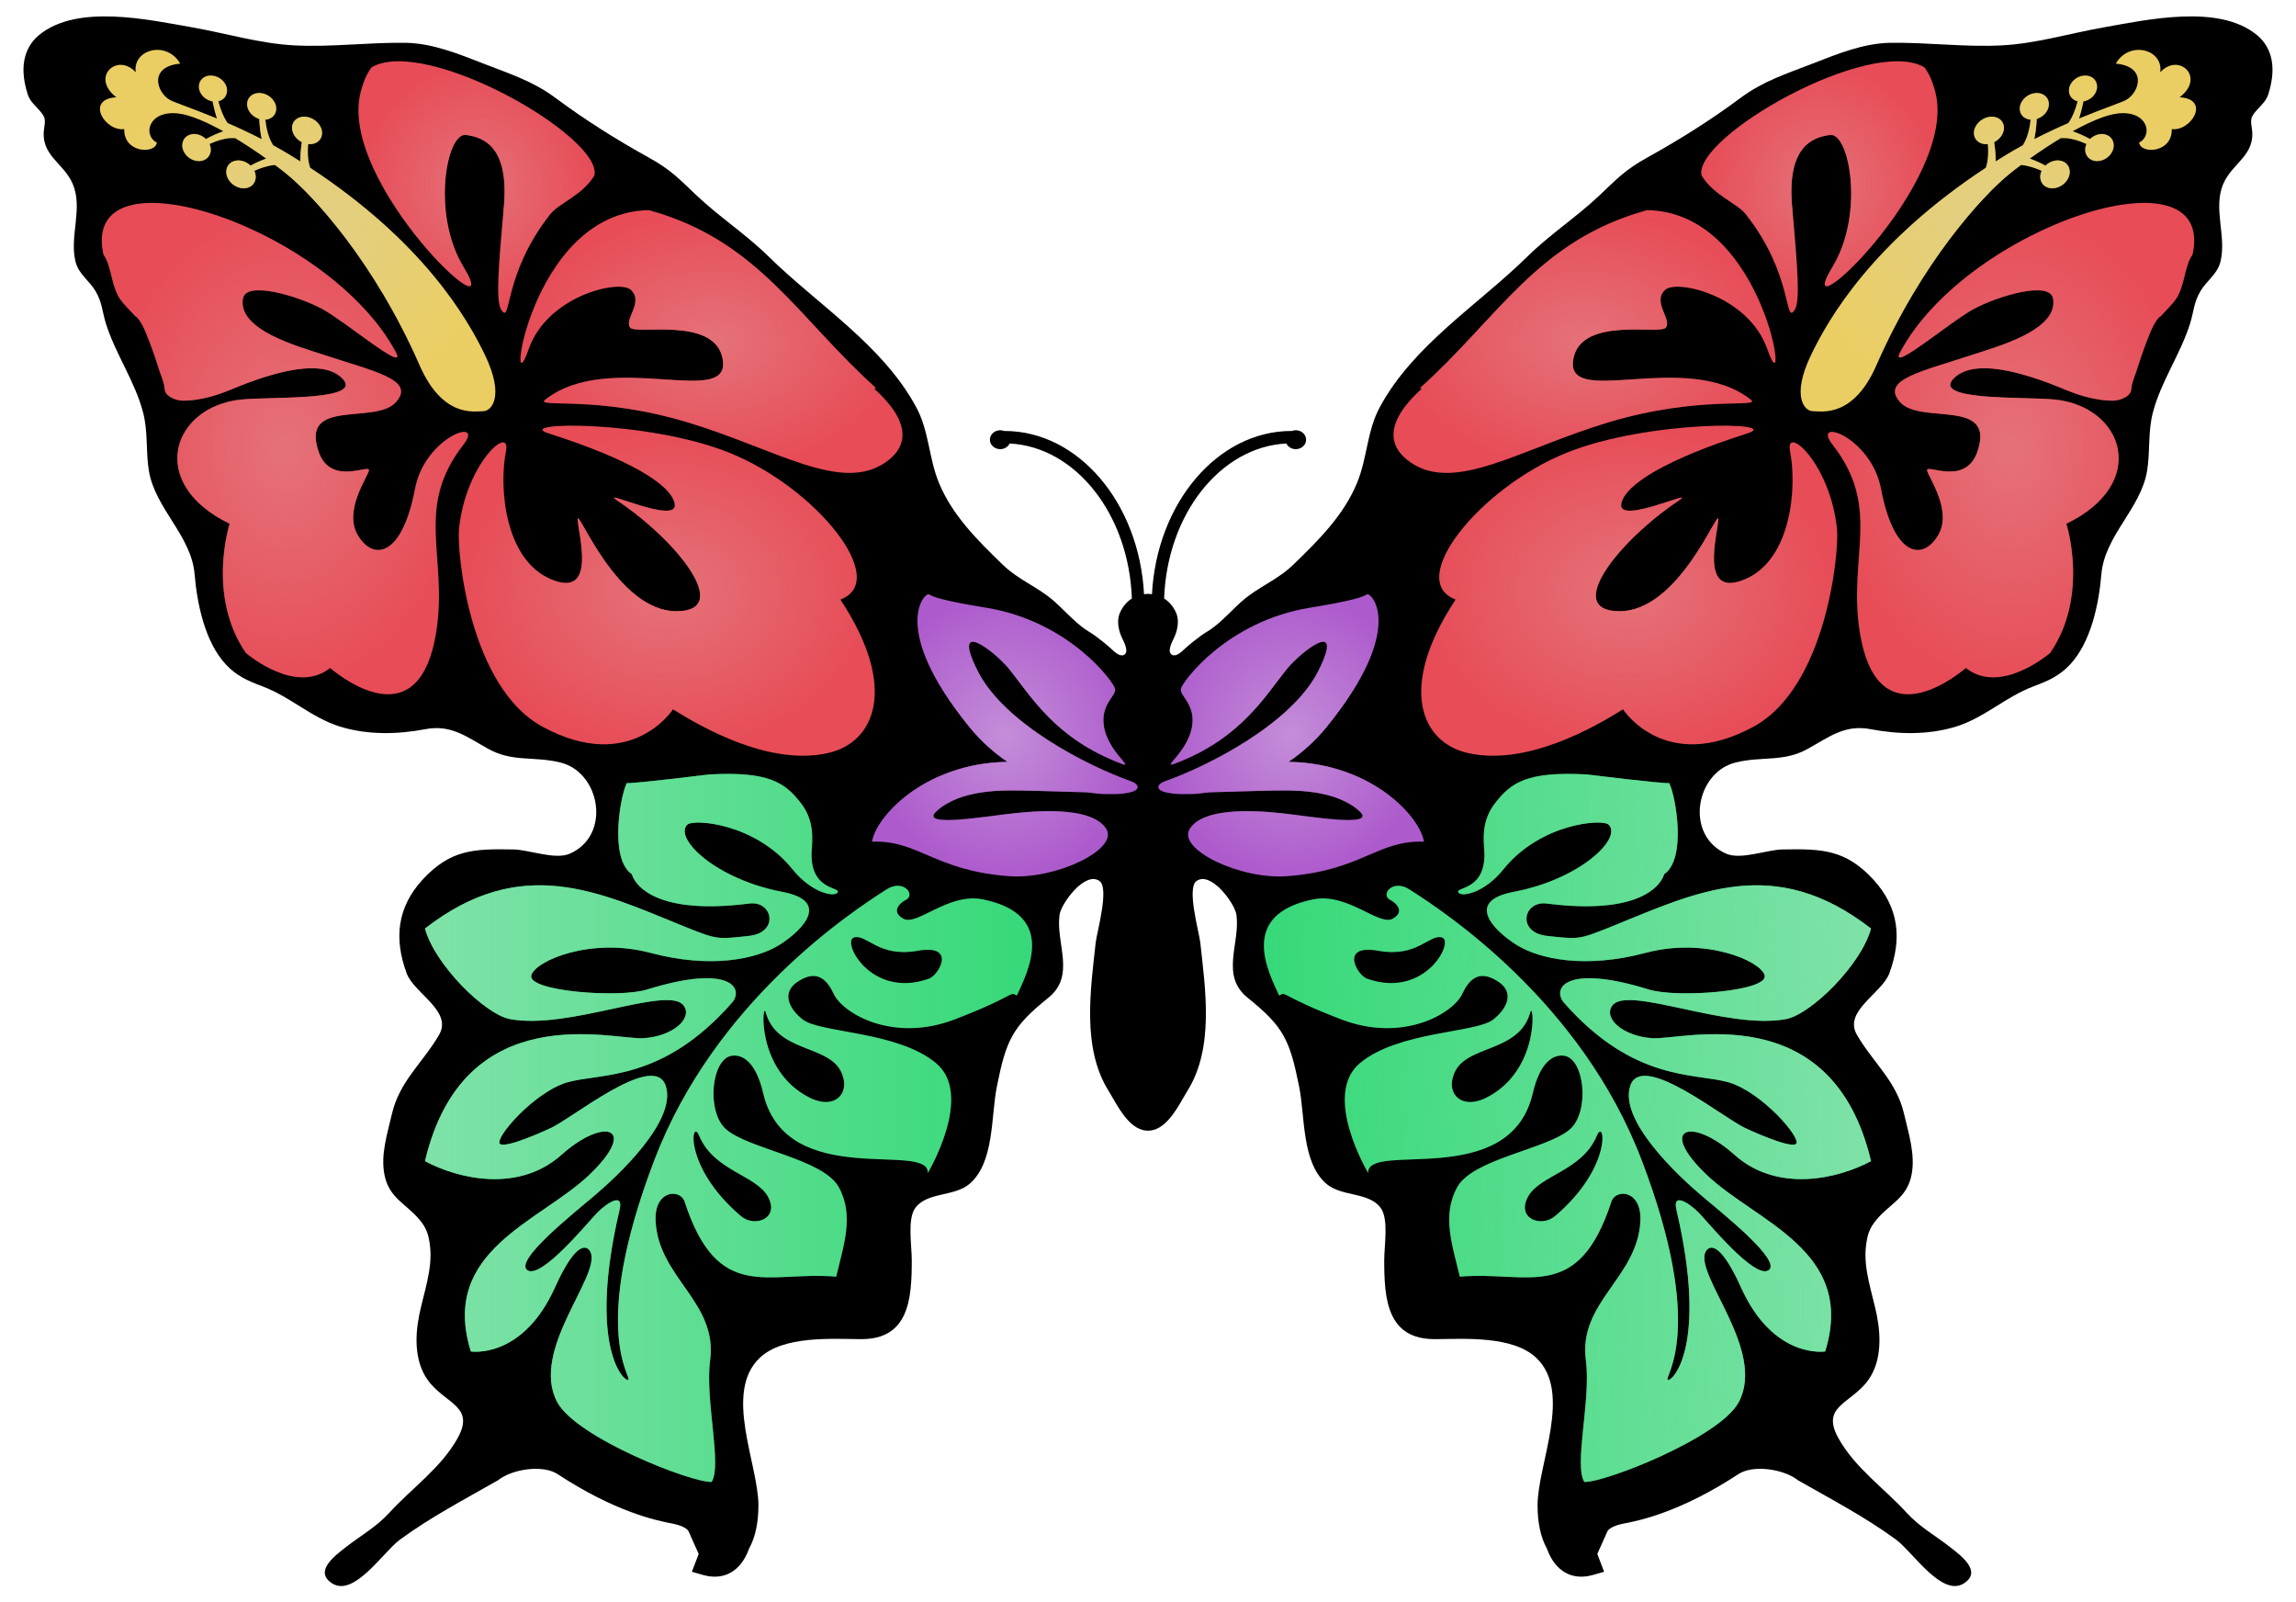
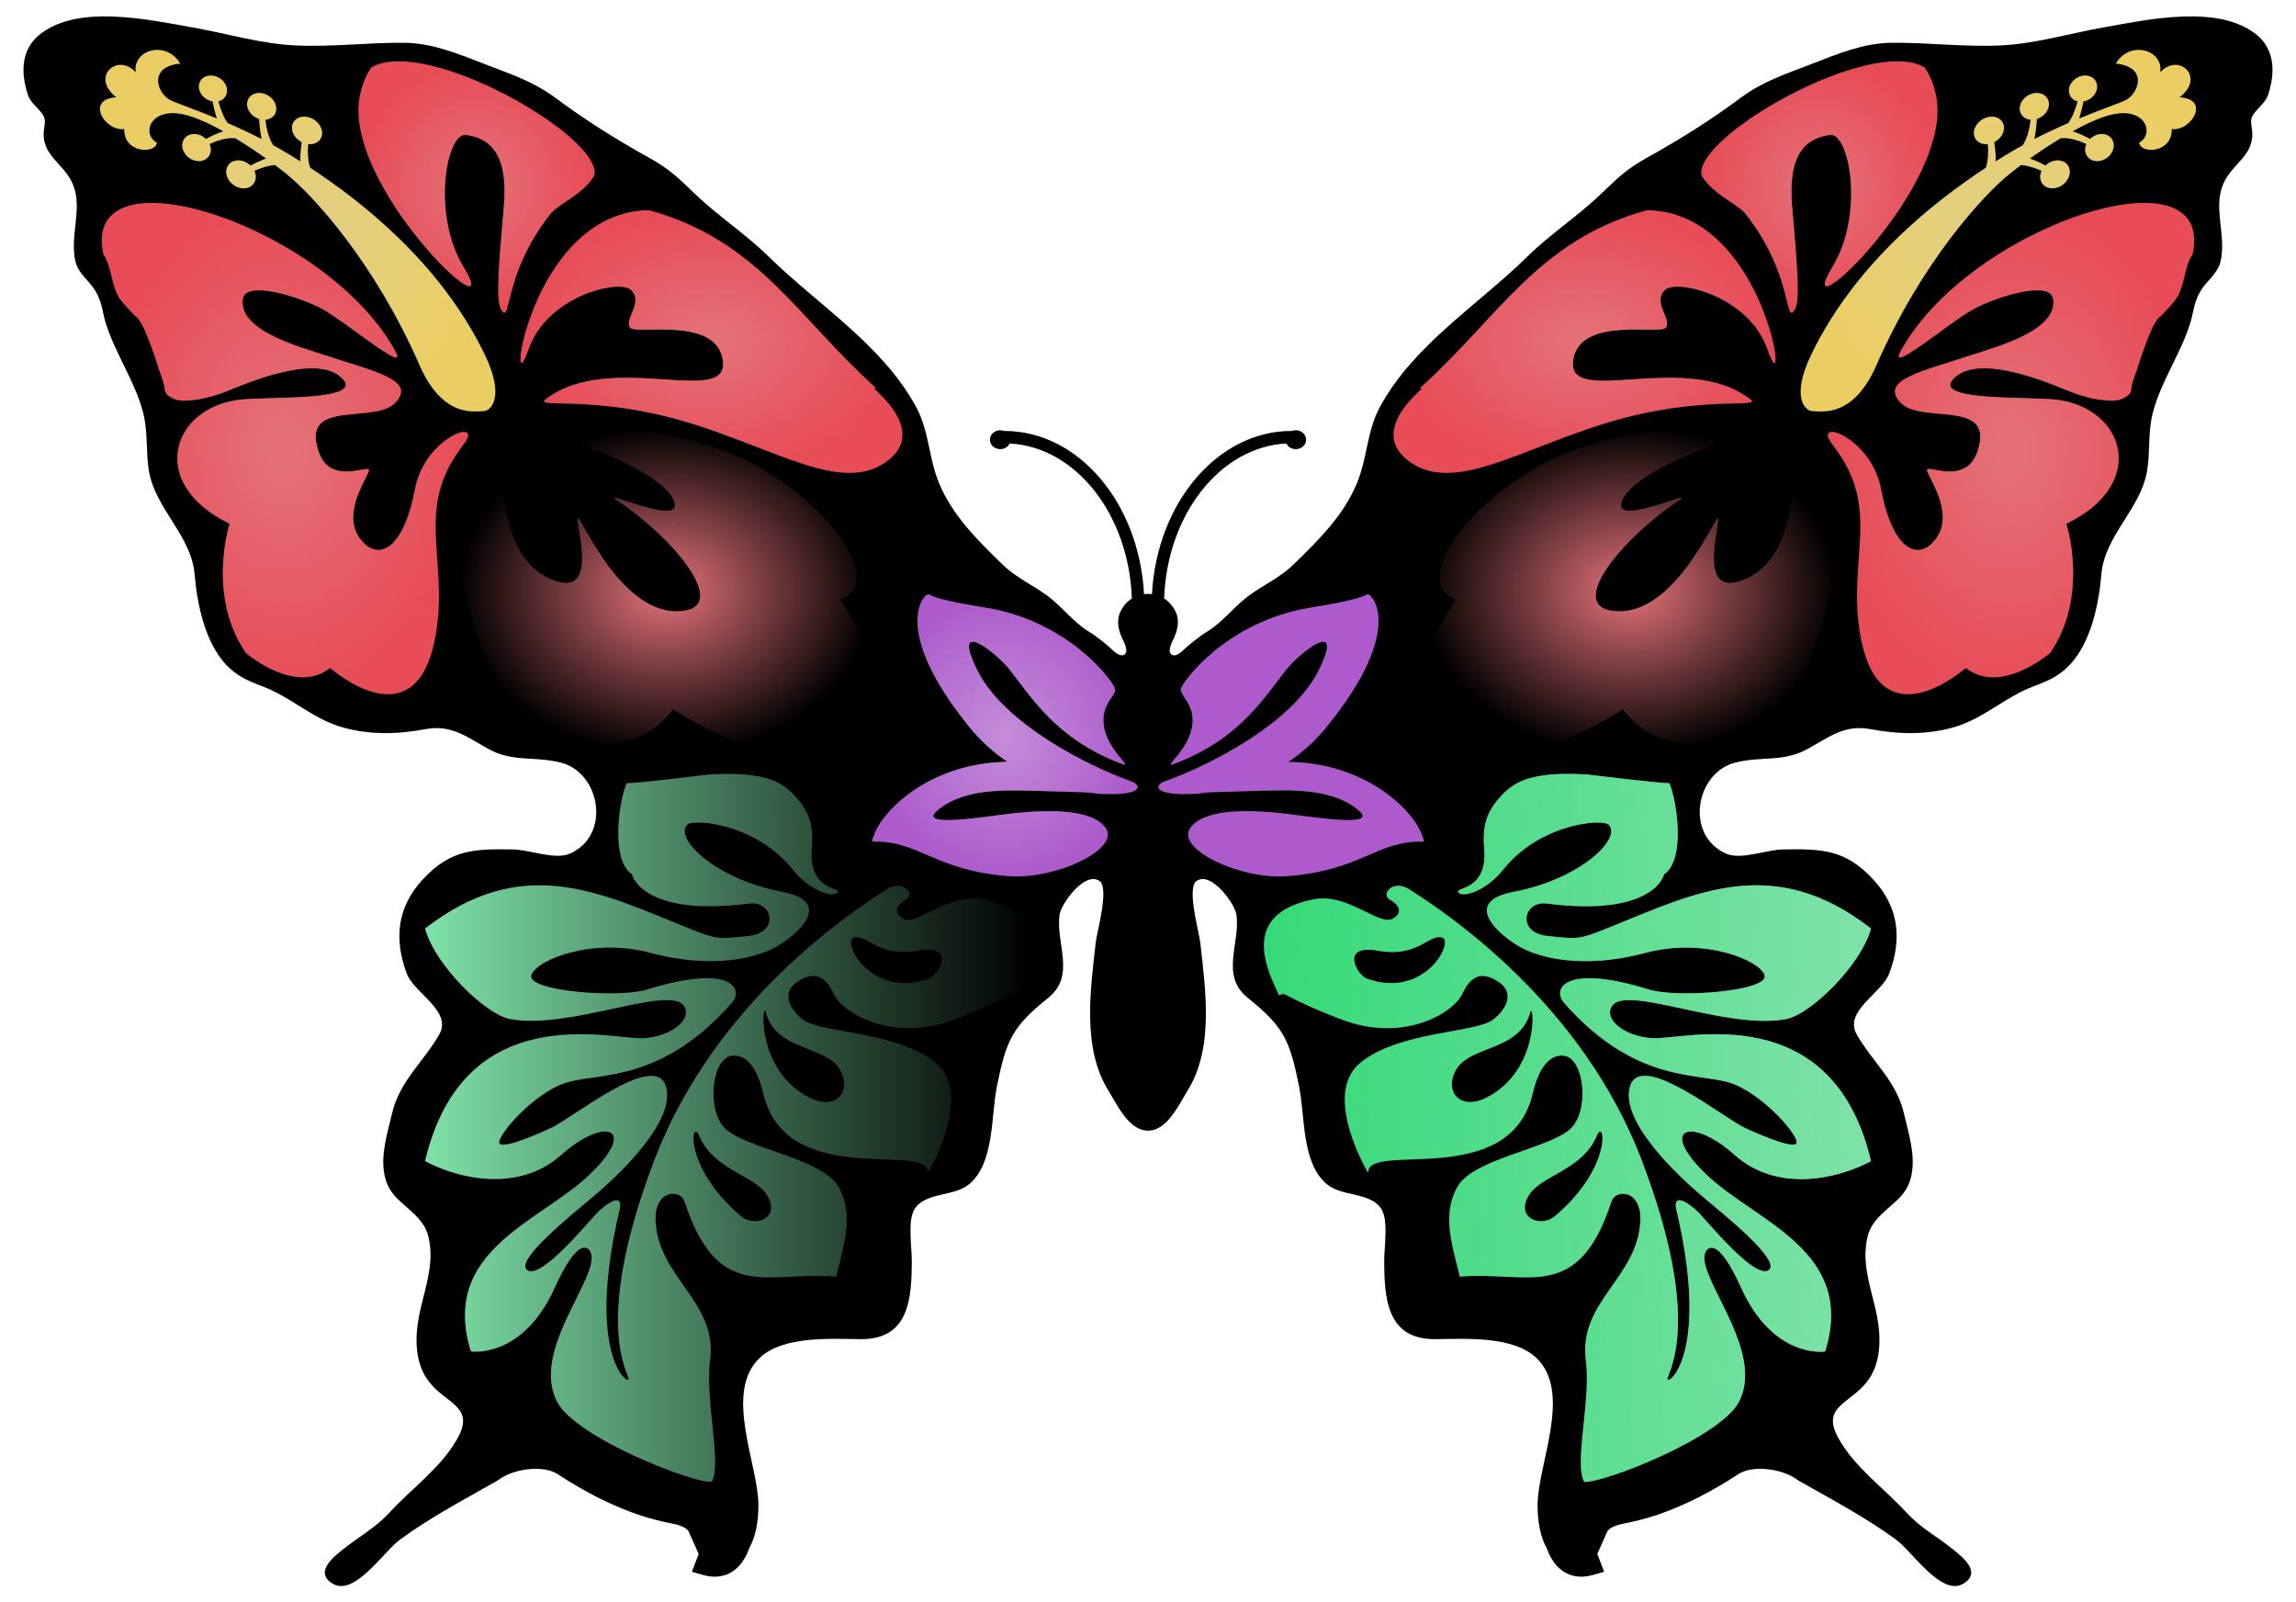
<svg xmlns="http://www.w3.org/2000/svg" xmlns:ns1="http://www.inkscape.org/namespaces/inkscape" xmlns:ns2="http://sodipodi.sourceforge.net/DTD/sodipodi-0.dtd" xmlns:xlink="http://www.w3.org/1999/xlink" version="1.1" id="Layer_1" x="0px" y="0px" viewBox="-779.338 -515.678 2340.87 1633.423" enable-background="new -779.338 -515.678 2340.87 1633.423" xml:space="preserve" ns1:version="0.91 r13725" ns2:docname="Butterfly-Flower-Colour.svg">
  <defs id="defs16320">
    <linearGradient ns1:collect="always" id="linearGradient17064">
      <stop style="stop-color:#e1cf87;stop-opacity:1;" offset="0" id="stop17066" />
      <stop style="stop-color:#e1cf87;stop-opacity:0;" offset="1" id="stop17068" />
    </linearGradient>
    <linearGradient ns1:collect="always" id="linearGradient17026">
      <stop style="stop-color:#c48dd9;stop-opacity:1;" offset="0" id="stop17028" />
      <stop style="stop-color:#c48dd9;stop-opacity:0;" offset="1" id="stop17030" />
    </linearGradient>
    <linearGradient ns1:collect="always" id="linearGradient16972">
      <stop style="stop-color:#e57279;stop-opacity:1;" offset="0" id="stop16974" />
      <stop style="stop-color:#e57279;stop-opacity:0;" offset="1" id="stop16976" />
    </linearGradient>
    <linearGradient ns1:collect="always" id="linearGradient16892">
      <stop style="stop-color:#7fe2a8;stop-opacity:1;" offset="0" id="stop16894" />
      <stop style="stop-color:#7fe2a8;stop-opacity:0;" offset="1" id="stop16896" />
    </linearGradient>
    <linearGradient ns1:collect="always" xlink:href="#linearGradient16892" id="linearGradient16898" x1="1131.499" y1="624.63" x2="510.678" y2="634.058" gradientUnits="userSpaceOnUse" />
    <linearGradient ns1:collect="always" xlink:href="#linearGradient16892" id="linearGradient16900" x1="-346.005" y1="634.063" x2="272.95" y2="634.063" gradientUnits="userSpaceOnUse" />
    <radialGradient ns1:collect="always" xlink:href="#linearGradient16972" id="radialGradient16978" cx="836.156" cy="-167.536" fx="836.156" fy="-167.536" r="194.774" gradientTransform="matrix(1,0,0,0.688,0,-52.33)" gradientUnits="userSpaceOnUse" />
    <radialGradient ns1:collect="always" xlink:href="#linearGradient16972" id="radialGradient16980" cx="1075.623" cy="-325.031" fx="1075.623" fy="-325.031" r="120.452" gradientTransform="matrix(1,0,0,1.064,0,20.912)" gradientUnits="userSpaceOnUse" />
    <radialGradient ns1:collect="always" xlink:href="#linearGradient16972" id="radialGradient16982" cx="1271.003" cy="-58.408" fx="1271.003" fy="-58.408" r="186.794" gradientTransform="matrix(1,0,0,1.341,0,19.903)" gradientUnits="userSpaceOnUse" />
    <radialGradient ns1:collect="always" xlink:href="#linearGradient16972" id="radialGradient16984" cx="881.743" cy="86.446" fx="881.743" fy="86.446" r="212.083" gradientTransform="matrix(1,0,0,0.793,0,17.874)" gradientUnits="userSpaceOnUse" />
    <radialGradient ns1:collect="always" xlink:href="#linearGradient16972" id="radialGradient16986" cx="-53.967" cy="-167.536" fx="-53.967" fy="-167.536" r="194.772" gradientTransform="matrix(1,0,0,0.688,0,-52.328)" gradientUnits="userSpaceOnUse" />
    <radialGradient ns1:collect="always" xlink:href="#linearGradient16972" id="radialGradient16988" cx="-293.432" cy="-325.031" fx="-293.432" fy="-325.031" r="120.451" gradientTransform="matrix(1,0,0,1.064,0,20.915)" gradientUnits="userSpaceOnUse" />
    <radialGradient ns1:collect="always" xlink:href="#linearGradient16972" id="radialGradient16990" cx="-488.807" cy="-58.408" fx="-488.807" fy="-58.408" r="186.787" gradientTransform="matrix(1,0,0,1.341,0,19.906)" gradientUnits="userSpaceOnUse" />
    <radialGradient ns1:collect="always" xlink:href="#linearGradient16972" id="radialGradient16992" cx="-99.552" cy="86.446" fx="-99.552" fy="86.446" r="212.08" gradientTransform="matrix(1,0,0,0.793,0,17.873)" gradientUnits="userSpaceOnUse" />
    <radialGradient ns1:collect="always" xlink:href="#linearGradient17026" id="radialGradient17032" cx="537.097" cy="233.883" fx="537.097" fy="233.883" r="135.397" gradientTransform="matrix(1,0,0,1.063,0,-14.632)" gradientUnits="userSpaceOnUse" />
    <radialGradient ns1:collect="always" xlink:href="#linearGradient17026" id="radialGradient17034" cx="245.1" cy="233.883" fx="245.1" fy="233.883" r="135.398" gradientTransform="matrix(1,0,0,1.063,0,-14.63)" gradientUnits="userSpaceOnUse" />
    <radialGradient ns1:collect="always" xlink:href="#linearGradient17064" id="radialGradient17070" cx="1258.052" cy="-280.522" fx="1258.052" fy="-280.522" r="201.576" gradientTransform="matrix(1,0,0,0.914,0,-24.033)" gradientUnits="userSpaceOnUse" />
    <radialGradient ns1:collect="always" xlink:href="#linearGradient17064" id="radialGradient17072" cx="-475.862" cy="-280.522" fx="-475.862" fy="-280.522" r="201.575" gradientTransform="matrix(1,0,0,0.914,0,-24.033)" gradientUnits="userSpaceOnUse" />
  </defs>
  <ns2:namedview pagecolor="#ffffff" bordercolor="#666666" borderopacity="1" objecttolerance="10" gridtolerance="10" guidetolerance="10" ns1:pageopacity="0" ns1:pageshadow="2" ns1:window-width="1916" ns1:window-height="1035" id="namedview16318" showgrid="false" ns1:zoom="0.21213203" ns1:cx="1170.4351" ns1:cy="1358.2133" ns1:window-x="4" ns1:window-y="1" ns1:window-maximized="1" ns1:current-layer="g16258" />
  <g id="g16258">
    <g id="g17132">
      <g id="g17074">
        <path d="M1533.194-419.241c-1.72,5.292-5.537,9.322-9.249,13.245c-3.258,3.436-6.624,7.008-7.746,10.721   c-0.807,2.733-0.28,6.519,0.318,10.511c4.1,27.611-19.9,34.794-29.191,56.691   c-10.511,24.738,3.398,52.908-2.664,78.594c-3.153,13.384-14.087,19.586-20.565,30.624   c-7.085,12.123-6.624,20.638-10.654,33.323c-9.777,30.904-29.115,57.918-37.633,89.629   c-5.499,20.568-2.733,40.048-6.099,60.232c-6.481,38.787-43.306,65.8-46.634,105.569   c-2.521,30.062-10.514,68.607-31.572,91.451c-10.686,11.598-21.865,16.712-37.315,22.494   c-28.593,10.654-50.213,32.061-79.153,41.066c-28.136,8.725-58.655,8.13-87.388,2.664   c-26.346-5.044-42.537,8.34-64.154,20.215c-24.878,13.702-46.564,7.078-73.514,13.839   c-40.853,10.266-51.783,74.424-9.351,92.89c15.031,6.551,41.17-3.998,57.396-4.31   c40.328-0.769,64.361-0.038,92.887,31.009c25.787,28.241,29.048,60.159,15.975,95.303   c-7.635,20.568-47.159,38.367-32.97,62.752c16.436,28.279,40.398,47.13,48.036,80.59   c4.593,19.973,11.706,41.419,7.603,62.053c-4.726,23.648-21.512,28.908-35.56,45.484   c-7.635,9.04-9.602,15.943-10.931,27.503c-2.73,23.721,6.942,48.669,11.283,71.057   c4.31,22.211,4.59,49.578-11.706,68.705c-18.251,21.378-45.337,24.353-27.293,56.278   c16.957,30.062,46.425,50.413,69.341,75.507c13.245,14.437,28.244,22.529,43.593,34.442   c11.98,9.322,33.491,25.23,14.713,37.385c-22.459,14.475-52.314-32.096-69.131-44.495   c-31.047-22.78-65.905-41.1-99.263-60.089l-0.671-0.391l-0.594-0.455   c-14.573-11.14-45.229-15.768-60.333-5.886c-58.061,38.049-99.333,47.089-116.748,50.35   c-11.392,2.171-15.908,6.026-16.68,7.781c0,0-7.711,17.202-10.403,23.228c1.262,3.255,6.939,18.152,6.939,18.152   l-11.528,3.328c-5.495,1.538-13.839,2.835-22.354,0.035c-11.109-3.712-19.376-12.857-24.563-27.258l-0.067-0.102   c0-0.041-0.038-0.108-0.038-0.178c-0.143-0.213-0.175-0.28-0.175-0.28c-5.96-10.899-9.11-25.79-9.11-43.24   c0-41.8,36.088-115.448-1.576-150.595c-24.07-22.386-72.459-19.061-102.524-18.817   c-49.266,0.42-52.244-40.576-52.244-80.555c0.035-14.923,4.663-41.628-3.471-53.017   c-11.735-16.499-39.769-11.525-55.153-24.49c-25.752-21.687-21.966-68.953-28.171-99.616   c-9.494-47.124-15.555-60.721-52.378-90.255c-28.349-22.742-7.463-55.362-11.493-84.623   c-1.611-11.592-26.209-45.128-40.824-34.365c-10.088,7.387,2.845,52.311,3.96,62.647   c5.292,48.354,14.23,107.813-13.28,151.437c0,0-3.779,6.484-3.821,6.484   c-7.774,13.594-19.446,33.981-36.193,33.844c-16.782,0.137-28.453-20.25-36.231-33.844   c-0.035,0-3.821-6.484-3.821-6.484c-27.503-43.624-18.569-103.084-13.28-151.437   c1.157-10.336,14.049-55.261,3.96-62.647c-14.611-10.762-39.206,22.774-40.821,34.365   c-4.03,29.261,16.855,61.881-11.49,84.623c-36.791,29.537-42.887,43.132-52.384,90.255   c-6.163,30.659-2.381,77.929-28.171,99.616c-15.377,12.965-43.376,7.991-55.149,24.49   c-8.13,11.388-3.471,38.091-3.471,53.017c0.035,39.979-2.978,80.974-52.241,80.555   c-30.03-0.245-78.454-3.569-102.489,18.817c-37.703,35.147-1.611,108.795-1.611,150.595   c0,17.45-3.156,32.344-9.109,43.24c0,0-0.035,0.067-0.178,0.28c0,0.067-0.035,0.137-0.035,0.178l-0.067,0.102   c-5.187,14.402-13.454,23.546-24.566,27.258c-8.512,2.8-16.852,1.507-22.354-0.035l-11.525-3.328   c0,0,5.677-14.898,6.939-18.152c-2.699-6.026-10.406-23.228-10.406-23.228c-0.772-1.754-5.292-5.613-16.68-7.781   c-17.415-3.258-58.69-12.301-116.748-50.35c-15.101-9.882-45.76-5.254-60.337,5.886l-0.598,0.455l-0.664,0.391   c-33.355,18.991-68.219,37.309-99.228,60.089c-16.855,12.399-46.707,58.97-69.131,44.495   c-18.813-12.154,2.699-28.062,14.716-37.385c15.346-11.913,30.306-20.005,43.554-34.442   c22.917-25.094,52.381-45.445,69.376-75.507c18.009-31.924-9.075-34.899-27.293-56.278   c-16.328-19.131-16.045-46.494-11.738-68.705c4.345-22.392,14.017-47.34,11.284-71.058   c-1.332-11.563-3.296-18.467-10.931-27.503c-14.049-16.576-30.834-21.833-35.529-45.484   c-4.135-20.634,2.978-42.08,7.568-62.053c7.676-33.46,31.603-52.311,48.039-80.59   c14.227-24.385-25.335-42.184-32.97-62.752c-13.035-35.147-9.812-67.065,15.975-95.303   c28.558-31.047,52.594-31.778,92.89-31.009c16.223,0.315,42.359,10.861,57.393,4.31   c42.432-18.47,31.498-82.624-9.319-92.89c-26.979-6.761-48.669-0.14-73.546-13.839   c-21.62-11.878-37.808-25.262-64.157-20.215c-28.73,5.467-59.25,6.061-87.385-2.664   c-28.94-9.005-50.525-30.415-79.15-41.066c-15.45-5.778-26.629-10.896-37.318-22.494   c-21.057-22.847-29.045-61.389-31.572-91.45c-3.293-39.769-40.118-66.782-46.634-105.569   c-3.366-20.183-0.598-39.664-6.096-60.232c-8.477-31.711-27.856-58.725-37.633-89.629   c-3.995-12.685-3.576-21.2-10.651-33.323c-6.446-11.039-17.415-17.24-20.568-30.624   c-6.064-25.685,7.883-53.856-2.663-78.594c-9.284-21.899-33.285-29.08-29.188-56.691   c0.598-3.992,1.122-7.778,0.318-10.511c-1.122-3.712-4.485-7.285-7.743-10.721   c-3.712-3.925-7.536-7.952-9.249-13.245c-10.759-33.46,0.28-51.434,11.42-60.651   c38.926-32.201,112.231-15.59,156.482-7.848c34.69,6.096,68.677,16.503,103.926,18.327   c37.804,1.926,75.332-3.153,113.137-2.629c27.996,0.423,54.205,11.353,79.89,21.305   c26.839,10.406,50.28,17.869,72.987,34.76c29.992,22.319,62.403,42.747,95.128,60.826   c22.634,12.545,30.764,21.48,48.773,38.58c23.266,22.039,50.42,39.664,73.406,62.263   c50.28,49.403,116.15,90.014,150.525,153.468c13.384,24.665,12.717,51.822,23.301,77.398   C191.68,9.707,216.942,34.62,242.205,59.218c17.237,16.782,36.158,22.948,53.363,38.122   c4.73,4.17,9.183,8.655,13.702,13.035c5.851,5.712,11.843,11.388,18.673,15.978   c3.153,2.136,6.554,3.96,9.602,6.271c5.712,4.307,10.966,8.302,16.118,13.105   c2.59,2.419,7.952,7.848,12.262,6.379c6.761-2.314,0.489-13.772-1.51-17.977   c-3.293-6.939-5.467-17.167-2.031-24.983c2.978-6.764,7.253-11.598,12.262-14.751   c-2.981-85.637-57.254-154.555-124.564-157.991c-1.65,3.363-5.327,5.75-9.634,5.75   c-5.816,0-10.546-4.31-10.546-9.637c0-5.327,4.73-9.637,10.546-9.637c1.577,0,3.048,0.315,4.38,0.877v-0.14   c75.472,0,137.389,73.651,142.223,166.433c1.367-0.245,2.733-0.35,4.065-0.388   c1.297,0.035,2.699,0.143,4.03,0.388C399.983-2.73,461.931-76.381,537.369-76.381v0.14   c1.37-0.563,2.845-0.877,4.383-0.877c5.848,0,10.543,4.31,10.543,9.637c0,5.324-4.698,9.637-10.543,9.637   c-4.307,0-7.991-2.384-9.637-5.75C464.804-60.158,410.529,8.76,407.554,94.397   c5.009,3.153,9.291,7.987,12.297,14.751c3.436,7.813,1.23,18.044-2.063,24.983   c-1.999,4.205-8.274,15.663-1.472,17.977c4.272,1.468,9.634-3.96,12.227-6.379   c5.149-4.799,10.406-8.795,16.115-13.105c3.048-2.314,6.446-4.135,9.637-6.271   c6.799-4.593,12.787-10.266,18.677-15.978c4.517-4.38,8.935-8.865,13.667-13.035   c17.237-15.171,36.155-21.337,53.36-38.122c25.262-24.598,50.525-49.511,64.224-82.659   c10.587-25.577,9.952-52.734,23.304-77.398c34.369-63.455,100.28-104.066,150.525-153.468   c22.983-22.602,50.137-40.223,73.409-62.263c18.041-17.1,26.137-26.035,48.77-38.58   c32.725-18.079,65.174-38.507,95.131-60.826c22.739-16.887,46.145-24.353,72.987-34.76   c25.682-9.952,51.892-20.882,79.887-21.305c37.808-0.524,75.332,4.555,113.14,2.629   c35.252-1.821,69.24-12.231,103.923-18.327c44.254-7.743,117.555-24.353,156.482,7.848   C1532.911-470.674,1543.95-452.7,1533.194-419.241z" id="path16260" />
        <g id="g16262">
          <path fill="#FFFFFF" d="M989.148,661.525c43.656,39.003,105.433,24.458,139.07,6.382    C1088.449,499.402,936.239,544.606,905.437,542.61c-30.793-2.034-50.626-20.886-40.783-33.463    c16.153-20.638,117.488,25.405,177.126,13.909c25.154-4.834,76.454-55.184,86.438-92.223    c-98.462-76.486-177.297-37.452-263.77-2.381c-35.176,14.297-34.48,13.175-66.118,9.917    c-31.677-3.258-24.741-36.088-0.734-33.008c110.438,14.049,119.726-29.925,119.726-29.925    c22.704-15.346,12.406-77.329,5.257-92.817c-9.466,0.385-84.025-8.865-84.025-8.865    c-60.896-3.398-77.154,8.477-92.75,28.171c-10.931,13.772-13.702,27.824-11.986,47.372    c3.716,42.887-29.328,38.965-26.451,44.536c2.911,5.604,26.737,0.769,46.04-23.266    c37.979-47.305,101.297-51.786,107.463-45.512c13.667,13.874-28.937,55.499-97.092,68.394    c-48.036,9.113-22.634,37.353,1.751,53.226c24.353,15.908,72.284,25.122,132.869,8.935    c60.616-16.153,116.856,7.883,121.376,22.707c5.013,16.499-89.311,23.581-117.975,14.681    c-85.882-26.667-99.092-0.737-86.406,13.667c70.883,80.377,133.041,71.267,167.066,80.73    c34.022,9.421,75.475,57.533,69.411,62.889c-6.026,5.365-50.248-15.349-50.248-15.349    c-21.162-8.512-106.656-79.779-118.779-44.006c-12.088,35.739,49.968,92.96,72.323,111.875    c22.351,18.921,82.827,66.929,68.604,76.35c-14.227,9.427-61.945-49.301-71.197-58.69    c-9.284-9.424-27.084-21.445-22.739-3.013c32.76,139.595-4.625,175.931-8.865,173.372    c-4.278-2.559,40.08-49.724-26.772-224.418c-61.42-160.62-199.721-252.105-236.862-275.651    c-16.925-10.794-30.03,5.918-18.956,11.07c4.345,2.066,15.943,11.42,2.066,19.023    c-13.909,7.606-45.97-26.836-80.869-19.799c-77.433,15.628-45.163,75.231-34.788,98.109    c8.057-4.666,0,0,63.273,24.245c63.248,24.245,114.338-6.201,123.55-26.143    c9.183-19.932,21.375-22.669,37.245-11.871c15.835,10.791,8.55,27.119-5.953,38.332    c-17.59,13.664-96.288,11.595-135.637,44.215c-39.276,32.589,8.302,112.056,8.302,112.056    c-1.367-33.04,144.429,18.642,167.803-81.254c7.218-30.971,20.253-39.801,31.953-38.297    c20.917,2.733,26.594,57.533,5.642,75.332c-23.651,20.078-98.809,29.852-114.682,58.795    c-15.835,28.908-4.834,59.18,2.73,91.136c69.309-6.134,120.397,28.171,154.625-76.699    c4.24-12.962,30.866-12.053,29.468,19.687c-2.562,57.994-63.493,82.761-55.572,142.226    c5.362,40.538-12.367,105.992-1.615,124.001c19.91,1.125,138.196-44.956,157.534-81.464    c28.104-53.045-45.617-129.538-33.879-153.087c2.699-5.394,13.35-14.332,36.196,36.406    c33.145,73.441,85.704,65.139,85.704,65.139c31.988-103.087-70.778-131.992-121.163-180.38    C909.925,633.145,945.524,622.497,989.148,661.525z M614.377,481.921c-10.057-3.576-28.453-35.564,11.49-28.412    c39.975,7.145,51.58-17.03,64.856-13.632C703.999,443.274,673.903,503.016,614.377,481.921z M736.518,603.016    c-26.734,13.664-43.344-5.222-32.026-27.084c13.734-26.559,65.136-19.099,76.385-59.777    C784.344,503.645,791.248,575.087,736.518,603.016z M805.999,724.039c-13.909,11.735-39.486,2.629-27.576-19.694    c11.951-22.284,55.362-26.381,70.257-62.368C856.702,622.637,865.636,673.616,805.999,724.039z" id="path16264" style="fill:#36d979;fill-opacity:1" />
          <path style="fill:url(#linearGradient16898);fill-opacity:1" id="path16866" d="M989.148,661.525c43.656,39.003,105.433,24.458,139.07,6.382    C1088.449,499.402,936.239,544.606,905.437,542.61c-30.793-2.034-50.626-20.886-40.783-33.463    c16.153-20.638,117.488,25.405,177.126,13.909c25.154-4.834,76.454-55.184,86.438-92.223    c-98.462-76.486-177.297-37.452-263.77-2.381c-35.176,14.297-34.48,13.175-66.118,9.917    c-31.677-3.258-24.741-36.088-0.734-33.008c110.438,14.049,119.726-29.925,119.726-29.925    c22.704-15.346,12.406-77.329,5.257-92.817c-9.466,0.385-84.025-8.865-84.025-8.865    c-60.896-3.398-77.154,8.477-92.75,28.171c-10.931,13.772-13.702,27.824-11.986,47.372    c3.716,42.887-29.328,38.965-26.451,44.536c2.911,5.604,26.737,0.769,46.04-23.266    c37.979-47.305,101.297-51.786,107.463-45.512c13.667,13.874-28.937,55.499-97.092,68.394    c-48.036,9.113-22.634,37.353,1.751,53.226c24.353,15.908,72.284,25.122,132.869,8.935    c60.616-16.153,116.856,7.883,121.376,22.707c5.013,16.499-89.311,23.581-117.975,14.681    c-85.882-26.667-99.092-0.737-86.406,13.667c70.883,80.377,133.041,71.267,167.066,80.73    c34.022,9.421,75.475,57.533,69.411,62.889c-6.026,5.365-50.248-15.349-50.248-15.349    c-21.162-8.512-106.656-79.779-118.779-44.006c-12.088,35.739,49.968,92.96,72.323,111.875    c22.351,18.921,82.827,66.929,68.604,76.35c-14.227,9.427-61.945-49.301-71.197-58.69    c-9.284-9.424-27.084-21.445-22.739-3.013c32.76,139.595-4.625,175.931-8.865,173.372    c-4.278-2.559,40.08-49.724-26.772-224.418c-61.42-160.62-199.721-252.105-236.862-275.651    c-16.925-10.794-30.03,5.918-18.956,11.07c4.345,2.066,15.943,11.42,2.066,19.023    c-13.909,7.606-45.97-26.836-80.869-19.799c-77.433,15.628-45.163,75.231-34.788,98.109    c8.057-4.666,0,0,63.273,24.245c63.248,24.245,114.338-6.201,123.55-26.143    c9.183-19.932,21.375-22.669,37.245-11.871c15.835,10.791,8.55,27.119-5.953,38.332    c-17.59,13.664-96.288,11.595-135.637,44.215c-39.276,32.589,8.302,112.056,8.302,112.056    c-1.367-33.04,144.429,18.642,167.803-81.254c7.218-30.971,20.253-39.801,31.953-38.297    c20.917,2.733,26.594,57.533,5.642,75.332c-23.651,20.078-98.809,29.852-114.682,58.795    c-15.835,28.908-4.834,59.18,2.73,91.136c69.309-6.134,120.397,28.171,154.625-76.699    c4.24-12.962,30.866-12.053,29.468,19.687c-2.562,57.994-63.493,82.761-55.572,142.226    c5.362,40.538-12.367,105.992-1.615,124.001c19.91,1.125,138.196-44.956,157.534-81.464    c28.104-53.045-45.617-129.538-33.879-153.087c2.699-5.394,13.35-14.332,36.196,36.406    c33.145,73.441,85.704,65.139,85.704,65.139c31.988-103.087-70.778-131.992-121.163-180.38    C909.925,633.145,945.524,622.497,989.148,661.525z M614.377,481.921c-10.057-3.576-28.453-35.564,11.49-28.412    c39.975,7.145,51.58-17.03,64.856-13.632C703.999,443.274,673.903,503.016,614.377,481.921z M736.518,603.016    c-26.734,13.664-43.344-5.222-32.026-27.084c13.734-26.559,65.136-19.099,76.385-59.777    C784.344,503.645,791.248,575.087,736.518,603.016z M805.999,724.039c-13.909,11.735-39.486,2.629-27.576-19.694    c11.951-22.284,55.362-26.381,70.257-62.368C856.702,622.637,865.636,673.616,805.999,724.039z" fill="#FFFFFF" />
        </g>
        <g id="g16266" style="fill:#ad5bcc;fill-opacity:1">
          <path fill="#FFFFFF" d="M410.835,279.771c41.301-14.853,126.814-57.336,153.999-111.751    c27.866-55.801-18.734-18.146-31.632-2.342c-22.637,27.732-47.114,71.636-115.184,97.207    c-15.005,5.638,19.287-15.663,18.46-45.576c-0.477-17.265-13.156-24.417-11.856-30.815    c1.424-7.126,46.698-68.893,131.734-82.742c44.33-7.24,54.094-11.048,58.02-13.613    c3.906-2.54,41.205,33.997-41.279,135.377c-11.779,14.472-25.024,26.12-38.796,35.427    c3.194,0.044,6.487,0.14,9.983,0.369c76.741,5.003,123.594,54.733,128.209,80.968    c-47.667-1.754-63.035,29.413-139.661,35.185c-47.931,3.598-112.612-27.564-99.053-48.494    c13.572-20.93,61.268-19.153,93.612-15.717c26.667,2.851,98.405,15.234,79.226-2.101    c-12.269-11.093-28.73-16.356-44.784-18.921c-18.994-3.032-38.345-2.13-57.47-1.758    c-16.181,0.318-32.347,1.16-48.532,1.449c-6.386,0.115-12.301,1.7-18.623,1.748    c-8.003,0.06-16.07,0.585-23.988-0.893c-2.959-0.553-10.759-1.723-11.468-5.674    C401.017,283.058,408.143,280.737,410.835,279.771z" id="path16268" style="fill:#ad5bcc;fill-opacity:1" />
        </g>
        <g id="g16270" style="fill:#e74c57;fill-opacity:1">
          <path fill="#FFFFFF" d="M658.579-44.466c45.623,31.711,111.812-13.423,201.123-40.468    c94.988-28.765,158.128-14.017,145.656-23.651c-66.643-51.682-192.153,11.35-180.345-42.572    c9.182-42.013,88.126-23.056,94.009-30.485c6.726-8.515-14.399-26.209-0.528-38.717    c11.881-10.724,85.078,6.026,104.139,60.826c23.861,68.677,0.184-140.154-122.739-141.94    c-111.538,30.624-151.612,109.917-231.607,181.394c0.667,0.21,1.37,0.353,2.031,0.493    C665.832-114.789,615.762-74.283,658.579-44.466z" id="path16272" style="fill:#e74c57;fill-opacity:1" />
        </g>
        <g id="g16274" style="fill:#e74c57;fill-opacity:1">
          <path fill="#FFFFFF" d="M955.466-336.861c12.158,20.358,36.12,28.171,45.128,39.594    c48.808,61.808,39.171,113.63,49.857,97.442c5.817-8.725,2.705-44.009-2.66-105.569    c-5.225-59.637,19.656-70.393,38.892-72.707c19.376-2.314,35.354,80.17,2.139,134.722    c-45.938,75.437,128.133-85.844,105.153-177.787c-2.772-11.144-6.554-19.764-11.322-25.93    C1127.356-479.329,946.906-375.966,955.466-336.861z" id="path16276" style="fill:#e74c57;fill-opacity:1" />
        </g>
        <g id="g16278" style="fill:#e74c57;fill-opacity:1">
          <path fill="#FFFFFF" d="M1089.069-62.339c50.486,64.685,15.482,113.668,27.678,190.787    c16.607,104.943,90.255,51.822,108.201,36.825c34.68,27.258,82.268-12.441,85.879-15.279    c40.341-58.639,16.538-131.782,16.538-131.782c85.424-41.345,58.55-119.551-11.91-126.629    c-31.012-3.083-127.052,1.647-102.419-22.004c24.067-23.091,84.194-0.14,114.752,12.51    c12.132,5.022,24.897,8.833,37.998,10.168c6.071,0.617,11.983,1.084,17.73-1.135    c4.949-1.91,9.863-4.847,10.19-10.435c0.369-6.436,3.767-13.553,5.721-19.694    c4.122-12.946,8.435-25.898,13.839-38.377c0.648-1.5,1.325-2.991,2.012-4.475    c0.874-1.891,5.295-10.336,8.375-11.458c1.542-1.681,3.153-3.363,4.733-5.044    c5.362-5.607,10.438-10.896,13.381-16.817c3.118-6.271,4.701-12.857,6.242-19.239    c1.507-6.271,3.08-12.755,6.131-18.604c0.598-1.157,1.259-2.244,1.996-3.296    c24.525-112.228-229.538-28.485-298.11,99.476c-12.193,22.777,50.283-30.38,74.665-43.694    c24.007-13.105,77.678-29.363,81.082-10.899c5.918,32.131-56.691,48.983-81.604,57.218    c-52.038,17.24-95.131,25.507-74.144,48.633c21.06,23.196,97.658-4.834,78.664,50.385    c-12.262,35.634-52.978,11.563-51.262,19.201c1.754,7.638,26.387,41.485,10.861,66.611    c-15.838,25.612-44.816,20.851-57.886-48.036C1128.167-71.13,1066.712-90.96,1089.069-62.339z" id="path16280" style="fill:#e74c57;fill-opacity:1" />
        </g>
        <g id="g16282" style="fill:#e74c57;fill-opacity:1">
-           <path fill="#FFFFFF" d="M1045.696-55.715c7.133,36.336,1.669,109.908-45.36,130.266    c-48.338,20.911-28.056-46.638-27.742-60.791c0.356-13.721-39.661,94.298-101.389,93.615    c-56.932-0.655-0.051-71.925,60.766-112.594c21.731-14.522-62.663,25.758-58.334,2.946    c3.674-19.16,44.8-44.927,128.489-71.588c37.617-11.98-100.859-13.944-184.496,19.792    C729.783-18.66,653.045,76.08,704.746,95.478c-59.551,89.874-35.236,146.066,13.133,156.602    c59.574,12.99,127.583-26.035,157.524-44.749c0,0,42.776,66.697,132.964,17.809    c74.589-40.439,87.515-178.438,85.214-201.352C1086.825-43.64,1040.168-83.755,1045.696-55.715z" id="path16284" style="fill:#e74c57;fill-opacity:1" />
-         </g>
+           </g>
        <g id="g16286" style="fill:#ebce63;fill-opacity:1">
          <path fill="#FFFFFF" d="M1308.951-405.462c-1.71,5.244-6.373,9.37-11.7,11.036    c-0.34,7.244-1.246,14.767-2.549,20.606c12.075-6.204,23.819-11.665,34.721-16.404    c4.472-6.274,7.609-15.005,9.472-22.252c-0.216-0.048-0.445-0.054-0.661-0.124    c-7.234-2.123-10.289-9.605-6.837-16.684c3.474-7.053,12.053-10.991,19.214-8.865    c7.132,2.107,10.206,9.497,6.824,16.531c-2.381,4.984-7.33,8.407-12.599,9.31    c-1.176,6.052-2.772,12.259-4.504,17.456c24.557-10.165,43.198-16.334,47.804-18.877    c13.912-7.714,21.985-34.121-10.33-37.086c13.607-23.838,48.599-14.834,45.347,8.814    c18.581-20.507,46.691,4.93,19.738,25.466c32.141,1.961,11.515,35.109-8.048,32.443    c0.721,24.544-31.74,25.726-33.218,13.775c14.773-7.73,8.378-33.517-22.414-29.614    c-12.123,1.519-28.479,8.668-45.433,18.047c5.381,1.821,11.802,4.653,17.806,7.886    c3.982-3.89,9.675-5.918,14.9-4.79c7.447,1.596,11.14,8.916,8.283,16.309    c-2.889,7.482-11.322,12.304-18.858,10.727c-7.542-1.589-11.242-9.001-8.274-16.487    c0.089-0.219,0.229-0.429,0.331-0.639c-7.263-3.334-16.817-6.474-24.776-6.052    c-0.512,0.022-0.992,0.029-1.437,0.022c-10.997,6.637-21.865,13.864-31.676,20.863    c5.025,1.818,10.683,4.332,16.029,7.193c4.145-3.989,10.025-6.138,15.396-5.009    c7.622,1.589,11.322,9.065,8.277,16.696c-3.061,7.686-11.821,12.692-19.551,11.125    c-7.73-1.589-11.439-9.154-8.283-16.874c0.099-0.226,0.235-0.445,0.353-0.648    c-6.179-2.822-13.969-5.438-21.127-5.995c-4.154,3.105-8,6.064-11.42,8.83    c-27.713,22.313-89.953,90.039-135.984,195.329c-23.67,54.148-56.106,46.822-64.729,46.879    c-8.677,0.06-22.151-15.015-2.2-56.77c18.248-38.224,63.14-115.448,178.515-191.368    c2.555-7.39,2.73-16.722,2.05-24.213c-0.245,0.019-0.499,0.092-0.741,0.114    c-8.448,0.531-14.437-5.368-13.368-13.146c1.081-7.736,8.779-14.357,17.135-14.821    c8.328-0.464,14.252,5.343,13.273,13.019c-0.712,5.413-4.713,10.292-9.93,12.92    c1.068,6.792,1.65,13.874,1.561,19.675c3.563-2.244,7.167-4.51,10.848-6.748c5.594-3.42,11.229-6.633,16.849-9.716    c0.146-0.267,0.261-0.483,0.442-0.75c4.447-7.015,6.671-17.208,7.562-25.364    c-0.267-0.029-0.486,0.016-0.725-0.022c-7.873-1.014-12.237-7.949-9.71-15.438    c2.489-7.482,10.842-12.676,18.629-11.627C1306.993-419.752,1311.354-412.916,1308.951-405.462z" id="path16288" style="fill:#ebce63;fill-opacity:1" />
        </g>
        <g id="g16290" style="fill:#36d979;fill-opacity:1">
-           <path fill="#FFFFFF" d="M222.607,401.051c-34.896-7.04-66.957,27.401-80.834,19.799    c-13.909-7.606-2.314-16.957,2.066-19.023c11.039-5.152-2.066-21.865-18.991-11.071    C87.704,414.299-50.559,505.784-112.014,666.408c-66.852,174.697-22.494,221.862-26.734,224.418    c-4.272,2.559-41.657-33.778-8.896-173.372c4.345-18.432-13.454-6.411-22.707,3.013    c-9.284,9.389-57.009,68.117-71.236,58.69c-14.227-9.424,46.253-57.428,68.604-76.35    c22.357-18.915,84.442-76.137,72.319-111.875c-12.123-35.773-97.617,35.494-118.747,44.006    c0,0-44.254,20.714-50.283,15.349c-6.061-5.359,35.392-53.468,69.411-62.889    c34.025-9.465,96.218-0.353,167.066-80.73c12.685-14.405-0.524-40.331-86.406-13.667    c-28.625,8.9-122.984,1.818-117.975-14.681c4.52-14.821,60.759-38.86,121.376-22.707    c60.616,16.191,108.512,6.973,132.901-8.935c24.353-15.873,49.752-44.114,1.716-53.226    c-68.149-12.895-110.756-54.517-97.092-68.394c6.204-6.274,69.484-1.789,107.467,45.512    c19.306,24.035,43.132,28.87,46.04,23.266c2.87-5.572-30.17-1.65-26.457-44.536    c1.72-19.547-1.049-33.599-11.948-47.372c-15.594-19.691-31.886-31.568-92.779-28.171    c0,0-74.563,9.249-84.022,8.865c-7.152,15.489-17.415,77.472,5.289,92.817c0,0,9.249,43.974,119.691,29.925    c24.035-3.083,30.939,29.747-0.699,33.008c-31.677,3.255-30.974,4.38-66.153-9.917    c-86.476-35.071-165.311-74.106-263.735,2.381c9.987,37.035,61.249,87.385,86.406,92.223    c59.634,11.496,160.966-34.547,177.119-13.909c9.847,12.577-9.987,31.432-40.786,33.463    c-30.799,1.996-183.006-43.208-222.74,125.298c33.603,18.079,95.376,32.624,139.035-6.382    c43.659-39.028,79.223-28.38,28.838,20.012c-50.388,48.389-153.154,77.294-121.131,180.38    c0,0,52.524,8.302,85.672-65.139c22.878-50.738,33.533-41.8,36.196-36.406    c11.738,23.549-61.983,100.042-33.882,153.087c19.341,36.508,137.63,82.586,157.53,81.464    c10.756-18.009-6.97-83.463-1.577-124.001c7.883-59.466-53.048-84.232-55.607-142.226    c-1.402-31.74,25.265-32.649,29.506-19.687c34.197,104.87,85.284,70.565,154.625,76.699    c7.533-31.956,18.569-62.228,2.699-91.136c-15.838-28.943-90.996-38.717-114.647-58.795    c-20.991-17.803-15.276-72.599,5.607-75.332c11.703-1.507,24.738,7.326,31.956,38.297    c23.371,99.899,169.202,48.217,167.797,81.254c0,0,47.62-79.468,8.305-112.056    c-39.346-32.62-118.01-30.551-135.634-44.215c-14.503-11.21-21.791-27.541-5.921-38.332    c15.838-10.794,28.031-8.061,37.213,11.871c9.214,19.939,60.302,50.388,123.582,26.143    c63.242-24.245,55.184-28.911,63.242-24.245C267.769,476.282,300.079,416.68,222.607,401.051z M3.755,704.346    c11.916,22.322-13.664,31.432-27.573,19.694c-59.634-50.423-50.703-101.402-42.677-82.061    C-51.608,677.964-8.193,682.061,3.755,704.346z M77.723,575.93c11.319,21.865-5.327,40.748-32.061,27.084    c-54.73-27.929-47.826-99.371-44.358-86.861C12.553,556.834,63.989,549.371,77.723,575.93z M167.807,481.921    c-59.529,21.095-89.629-38.647-76.35-42.048c13.28-3.398,24.913,20.777,64.856,13.632    C196.292,446.357,177.864,478.345,167.807,481.921z" id="path16292" style="fill:#36d979;fill-opacity:1" />
-         </g>
+           </g>
        <g id="g16294" style="fill:#ad5bcc;fill-opacity:1">
          <path fill="#FFFFFF" d="M371.355,279.771c-41.301-14.853-126.817-57.336-153.999-111.751    c-27.869-55.801,18.731-18.146,31.629-2.342c22.64,27.732,47.117,71.636,115.184,97.207    c15.009,5.638-19.284-15.663-18.457-45.576c0.477-17.265,13.152-24.417,11.856-30.815    c-1.424-7.126-46.695-68.893-131.734-82.742c-44.333-7.24-54.094-11.048-58.02-13.613    c-3.906-2.54-41.202,33.997,41.282,135.377c11.779,14.472,25.024,26.12,38.796,35.427    c-3.194,0.044-6.487,0.14-9.983,0.369c-76.737,5.003-123.594,54.733-128.206,80.968    c47.664-1.754,63.035,29.413,139.658,35.185c47.934,3.598,112.616-27.564,99.056-48.494    c-13.572-20.93-61.265-19.153-93.612-15.717c-26.667,2.851-98.405,15.234-79.226-2.101    c12.269-11.093,28.73-16.356,44.784-18.921c18.994-3.032,38.345-2.13,57.47-1.758    c16.181,0.318,32.347,1.16,48.532,1.449c6.386,0.115,12.301,1.7,18.626,1.748    c8,0.06,16.067,0.585,23.985-0.893c2.959-0.553,10.759-1.723,11.471-5.674    C381.173,283.058,374.044,280.737,371.355,279.771z" id="path16296" style="fill:#ad5bcc;fill-opacity:1" />
        </g>
        <g id="g16298" style="fill:#e74c57;fill-opacity:1">
          <path fill="#FFFFFF" d="M123.608-44.466C77.99-12.755,11.799-57.889-77.515-84.934    c-94.985-28.765-158.128-14.017-145.656-23.651c66.646-51.682,192.157,11.35,180.349-42.572    c-9.182-42.013-88.126-23.056-94.009-30.485c-6.726-8.515,14.398-26.209,0.528-38.717    c-11.881-10.724-85.075,6.026-104.139,60.826c-23.858,68.677-0.181-140.154,122.742-141.94    C-6.165-270.848,33.915-191.555,113.907-120.078c-0.667,0.21-1.37,0.353-2.034,0.493    C116.354-114.789,166.425-74.283,123.608-44.466z" id="path16300" style="fill:#e74c57;fill-opacity:1" />
        </g>
        <g id="g16302" style="fill:#e74c57;fill-opacity:1">
          <path fill="#FFFFFF" d="M-173.276-336.861c-12.158,20.358-36.123,28.171-45.128,39.594    c-48.808,61.808-39.171,113.63-49.86,97.442c-5.817-8.725-2.699-44.009,2.663-105.569    c5.222-59.637-19.655-70.393-38.892-72.707c-19.376-2.314-35.354,80.17-2.136,134.722    c45.935,75.437-128.139-85.844-105.153-177.787c2.772-11.144,6.554-19.764,11.319-25.93    C-345.166-479.329-164.719-375.966-173.276-336.861z" id="path16304" style="fill:#e74c57;fill-opacity:1" />
        </g>
        <g id="g16306" style="fill:#e74c57;fill-opacity:1">
          <path fill="#FFFFFF" d="M-306.879-62.339c-50.486,64.685-15.489,113.668-27.678,190.787    c-16.611,104.943-90.258,51.822-108.201,36.825c-34.68,27.258-82.268-12.441-85.879-15.279    C-568.974,91.356-545.174,18.213-545.174,18.213c-85.421-41.345-58.547-119.551,11.913-126.629    c31.012-3.083,127.052,1.647,102.419-22.004c-24.07-23.091-84.194-0.14-114.752,12.51    c-12.132,5.022-24.897,8.833-37.998,10.168c-6.071,0.617-11.983,1.084-17.733-1.135    c-4.949-1.91-9.863-4.847-10.19-10.435c-0.369-6.436-3.767-13.553-5.718-19.694    c-4.122-12.946-8.436-25.898-13.839-38.377c-0.648-1.5-1.325-2.991-2.012-4.475    c-0.874-1.891-5.292-10.336-8.372-11.458c-1.542-1.681-3.153-3.363-4.73-5.044    c-5.362-5.607-10.441-10.896-13.381-16.817c-3.121-6.271-4.698-12.857-6.242-19.239    c-1.507-6.271-3.08-12.755-6.131-18.604c-0.598-1.157-1.259-2.244-1.993-3.296    c-24.528-112.228,229.535-28.485,298.11,99.476c12.193,22.777-50.283-30.38-74.665-43.694    c-24.004-13.105-77.678-29.363-81.082-10.899c-5.918,32.131,56.691,48.983,81.604,57.218    c52.035,17.24,95.128,25.507,74.144,48.633c-21.061,23.196-97.655-4.834-78.663,50.385    c12.262,35.634,52.978,11.563,51.262,19.201c-1.754,7.638-26.387,41.485-10.861,66.611    c15.841,25.612,44.816,20.851,57.886-48.036C-345.977-71.13-284.525-90.96-306.879-62.339z" id="path16308" style="fill:#e74c57;fill-opacity:1" />
        </g>
        <g id="g16310" style="fill:#e74c57;fill-opacity:1">
-           <path fill="#FFFFFF" d="M-263.509-55.715c-7.129,36.336-1.669,109.908,45.363,130.266    c48.338,20.911,28.059-46.638,27.741-60.791c-0.356-13.721,39.658,94.298,101.389,93.615    c56.936-0.655,0.051-71.925-60.763-112.594c-21.731-14.522,62.66,25.758,58.331,2.946    c-3.674-19.16-44.797-44.927-128.486-71.588c-37.617-11.98,100.859-13.944,184.493,19.792    C52.407-18.66,129.148,76.08,77.444,95.478c59.551,89.874,35.233,146.066-13.133,156.602    C4.74,265.071-63.27,226.046-93.21,207.331c0,0-42.776,66.697-132.961,17.809    c-74.589-40.439-87.519-178.438-85.218-201.352C-304.638-43.64-257.978-83.755-263.509-55.715z" id="path16312" style="fill:#e74c57;fill-opacity:1" />
-         </g>
+           </g>
        <g id="g16314" style="fill:#ebce63;fill-opacity:1">
          <path fill="#FFFFFF" d="M-526.764-405.462c1.71,5.244,6.373,9.37,11.7,11.036    c0.343,7.244,1.246,14.767,2.549,20.606c-12.075-6.204-23.819-11.665-34.718-16.404    c-4.472-6.274-7.612-15.005-9.472-22.252c0.213-0.048,0.442-0.054,0.658-0.124c7.237-2.123,10.289-9.605,6.84-16.684    c-3.471-7.053-12.053-10.991-19.214-8.865c-7.136,2.107-10.206,9.497-6.824,16.531    c2.381,4.984,7.33,8.407,12.599,9.31c1.176,6.052,2.772,12.259,4.504,17.456    c-24.557-10.165-43.195-16.334-47.804-18.877c-13.912-7.714-21.985-34.121,10.33-37.086    c-13.607-23.838-48.595-14.834-45.347,8.814c-18.581-20.507-46.688,4.93-19.738,25.466    c-32.137,1.961-11.519,35.109,8.048,32.443c-0.718,24.544,31.743,25.726,33.218,13.775    c-14.773-7.73-8.375-33.517,22.414-29.614c12.123,1.519,28.476,8.668,45.433,18.047    c-5.381,1.821-11.802,4.653-17.809,7.886c-3.979-3.89-9.672-5.918-14.897-4.79    c-7.447,1.596-11.14,8.916-8.286,16.309c2.889,7.482,11.325,12.304,18.861,10.727    c7.543-1.589,11.242-9.001,8.267-16.487c-0.089-0.219-0.226-0.429-0.327-0.639    c7.26-3.334,16.814-6.474,24.773-6.052c0.515,0.022,0.992,0.029,1.437,0.022    c11.001,6.637,21.865,13.864,31.68,20.863c-5.028,1.818-10.686,4.332-16.029,7.193    c-4.148-3.989-10.025-6.138-15.396-5.009c-7.622,1.589-11.322,9.065-8.277,16.696    c3.058,7.686,11.821,12.692,19.554,11.125c7.727-1.589,11.436-9.154,8.28-16.874    c-0.102-0.226-0.235-0.445-0.353-0.648c6.179-2.822,13.969-5.438,21.13-5.995    c4.154,3.105,8,6.064,11.42,8.83c27.71,22.313,89.95,90.039,135.984,195.329    c23.667,54.148,56.106,46.822,64.729,46.879c8.677,0.06,22.151-15.015,2.2-56.77    c-18.247-38.224-63.14-115.448-178.515-191.368c-2.552-7.39-2.73-16.722-2.05-24.213    c0.248,0.019,0.502,0.092,0.741,0.114c8.451,0.531,14.44-5.368,13.372-13.146    c-1.081-7.736-8.779-14.357-17.138-14.821c-8.328-0.464-14.252,5.343-13.273,13.019    c0.712,5.413,4.717,10.292,9.93,12.92c-1.065,6.792-1.646,13.874-1.561,19.675    c-3.563-2.244-7.167-4.51-10.851-6.748c-5.594-3.42-11.229-6.633-16.849-9.716c-0.143-0.267-0.261-0.483-0.439-0.75    c-4.447-7.015-6.672-17.208-7.561-25.364c0.267-0.029,0.486,0.016,0.725-0.022    c7.87-1.014,12.237-7.949,9.71-15.438c-2.489-7.482-10.845-12.676-18.632-11.627    C-524.803-419.752-529.164-412.916-526.764-405.462z" id="path16316" style="fill:#ebce63;fill-opacity:1" />
        </g>
        <g style="fill:url(#linearGradient16900);fill-opacity:1" id="g16868">
          <path style="fill:url(#linearGradient16900);fill-opacity:1" id="path16870" d="M222.607,401.051c-34.896-7.04-66.957,27.401-80.834,19.799    c-13.909-7.606-2.314-16.957,2.066-19.023c11.039-5.152-2.066-21.865-18.991-11.071    C87.704,414.299-50.559,505.784-112.014,666.408c-66.852,174.697-22.494,221.862-26.734,224.418    c-4.272,2.559-41.657-33.778-8.896-173.372c4.345-18.432-13.454-6.411-22.707,3.013    c-9.284,9.389-57.009,68.117-71.236,58.69c-14.227-9.424,46.253-57.428,68.604-76.35    c22.357-18.915,84.442-76.137,72.319-111.875c-12.123-35.773-97.617,35.494-118.747,44.006    c0,0-44.254,20.714-50.283,15.349c-6.061-5.359,35.392-53.468,69.411-62.889    c34.025-9.465,96.218-0.353,167.066-80.73c12.685-14.405-0.524-40.331-86.406-13.667    c-28.625,8.9-122.984,1.818-117.975-14.681c4.52-14.821,60.759-38.86,121.376-22.707    c60.616,16.191,108.512,6.973,132.901-8.935c24.353-15.873,49.752-44.114,1.716-53.226    c-68.149-12.895-110.756-54.517-97.092-68.394c6.204-6.274,69.484-1.789,107.467,45.512    c19.306,24.035,43.132,28.87,46.04,23.266c2.87-5.572-30.17-1.65-26.457-44.536    c1.72-19.547-1.049-33.599-11.948-47.372c-15.594-19.691-31.886-31.568-92.779-28.171    c0,0-74.563,9.249-84.022,8.865c-7.152,15.489-17.415,77.472,5.289,92.817c0,0,9.249,43.974,119.691,29.925    c24.035-3.083,30.939,29.747-0.699,33.008c-31.677,3.255-30.974,4.38-66.153-9.917    c-86.476-35.071-165.311-74.106-263.735,2.381c9.987,37.035,61.249,87.385,86.406,92.223    c59.634,11.496,160.966-34.547,177.119-13.909c9.847,12.577-9.987,31.432-40.786,33.463    c-30.799,1.996-183.006-43.208-222.74,125.298c33.603,18.079,95.376,32.624,139.035-6.382    c43.659-39.028,79.223-28.38,28.838,20.012c-50.388,48.389-153.154,77.294-121.131,180.38    c0,0,52.524,8.302,85.672-65.139c22.878-50.738,33.533-41.8,36.196-36.406    c11.738,23.549-61.983,100.042-33.882,153.087c19.341,36.508,137.63,82.586,157.53,81.464    c10.756-18.009-6.97-83.463-1.577-124.001c7.883-59.466-53.048-84.232-55.607-142.226    c-1.402-31.74,25.265-32.649,29.506-19.687c34.197,104.87,85.284,70.565,154.625,76.699    c7.533-31.956,18.569-62.228,2.699-91.136c-15.838-28.943-90.996-38.717-114.647-58.795    c-20.991-17.803-15.276-72.599,5.607-75.332c11.703-1.507,24.738,7.326,31.956,38.297    c23.371,99.899,169.202,48.217,167.797,81.254c0,0,47.62-79.468,8.305-112.056    c-39.346-32.62-118.01-30.551-135.634-44.215c-14.503-11.21-21.791-27.541-5.921-38.332    c15.838-10.794,28.031-8.061,37.213,11.871c9.214,19.939,60.302,50.388,123.582,26.143    c63.242-24.245,55.184-28.911,63.242-24.245C267.769,476.282,300.079,416.68,222.607,401.051z M3.755,704.346    c11.916,22.322-13.664,31.432-27.573,19.694c-59.634-50.423-50.703-101.402-42.677-82.061    C-51.608,677.964-8.193,682.061,3.755,704.346z M77.723,575.93c11.319,21.865-5.327,40.748-32.061,27.084    c-54.73-27.929-47.826-99.371-44.358-86.861C12.553,556.834,63.989,549.371,77.723,575.93z M167.807,481.921    c-59.529,21.095-89.629-38.647-76.35-42.048c13.28-3.398,24.913,20.777,64.856,13.632    C196.292,446.357,177.864,478.345,167.807,481.921z" fill="#FFFFFF" />
        </g>
        <g style="fill:url(#radialGradient16978);fill-opacity:1" id="g16902">
          <path style="fill:url(#radialGradient16978);fill-opacity:1" id="path16904" d="M658.579-44.466c45.623,31.711,111.812-13.423,201.123-40.468    c94.988-28.765,158.128-14.017,145.656-23.651c-66.643-51.682-192.153,11.35-180.345-42.572    c9.182-42.013,88.126-23.056,94.009-30.485c6.726-8.515-14.399-26.209-0.528-38.717    c11.881-10.724,85.078,6.026,104.139,60.826c23.861,68.677,0.184-140.154-122.739-141.94    c-111.538,30.624-151.612,109.917-231.607,181.394c0.667,0.21,1.37,0.353,2.031,0.493    C665.832-114.789,615.762-74.283,658.579-44.466z" fill="#FFFFFF" />
        </g>
        <g style="fill:url(#radialGradient16980);fill-opacity:1" id="g16906">
          <path style="fill:url(#radialGradient16980);fill-opacity:1" id="path16908" d="M955.466-336.861c12.158,20.358,36.12,28.171,45.128,39.594    c48.808,61.808,39.171,113.63,49.857,97.442c5.817-8.725,2.705-44.009-2.66-105.569    c-5.225-59.637,19.656-70.393,38.892-72.707c19.376-2.314,35.354,80.17,2.139,134.722    c-45.938,75.437,128.133-85.844,105.153-177.787c-2.772-11.144-6.554-19.764-11.322-25.93    C1127.356-479.329,946.906-375.966,955.466-336.861z" fill="#FFFFFF" />
        </g>
        <g style="fill:url(#radialGradient16982);fill-opacity:1" id="g16910">
          <path style="fill:url(#radialGradient16982);fill-opacity:1" id="path16912" d="M1089.069-62.339c50.486,64.685,15.482,113.668,27.678,190.787    c16.607,104.943,90.255,51.822,108.201,36.825c34.68,27.258,82.268-12.441,85.879-15.279    c40.341-58.639,16.538-131.782,16.538-131.782c85.424-41.345,58.55-119.551-11.91-126.629    c-31.012-3.083-127.052,1.647-102.419-22.004c24.067-23.091,84.194-0.14,114.752,12.51    c12.132,5.022,24.897,8.833,37.998,10.168c6.071,0.617,11.983,1.084,17.73-1.135    c4.949-1.91,9.863-4.847,10.19-10.435c0.369-6.436,3.767-13.553,5.721-19.694    c4.122-12.946,8.435-25.898,13.839-38.377c0.648-1.5,1.325-2.991,2.012-4.475    c0.874-1.891,5.295-10.336,8.375-11.458c1.542-1.681,3.153-3.363,4.733-5.044    c5.362-5.607,10.438-10.896,13.381-16.817c3.118-6.271,4.701-12.857,6.242-19.239    c1.507-6.271,3.08-12.755,6.131-18.604c0.598-1.157,1.259-2.244,1.996-3.296    c24.525-112.228-229.538-28.485-298.11,99.476c-12.193,22.777,50.283-30.38,74.665-43.694    c24.007-13.105,77.678-29.363,81.082-10.899c5.918,32.131-56.691,48.983-81.604,57.218    c-52.038,17.24-95.131,25.507-74.144,48.633c21.06,23.196,97.658-4.834,78.664,50.385    c-12.262,35.634-52.978,11.563-51.262,19.201c1.754,7.638,26.387,41.485,10.861,66.611    c-15.838,25.612-44.816,20.851-57.886-48.036C1128.167-71.13,1066.712-90.96,1089.069-62.339z" fill="#FFFFFF" />
        </g>
        <g style="fill:url(#radialGradient16984);fill-opacity:1" id="g16914">
          <path style="fill:url(#radialGradient16984);fill-opacity:1" id="path16916" d="M1045.696-55.715c7.133,36.336,1.669,109.908-45.36,130.266    c-48.338,20.911-28.056-46.638-27.742-60.791c0.356-13.721-39.661,94.298-101.389,93.615    c-56.932-0.655-0.051-71.925,60.766-112.594c21.731-14.522-62.663,25.758-58.334,2.946    c3.674-19.16,44.8-44.927,128.489-71.588c37.617-11.98-100.859-13.944-184.496,19.792    C729.783-18.66,653.045,76.08,704.746,95.478c-59.551,89.874-35.236,146.066,13.133,156.602    c59.574,12.99,127.583-26.035,157.524-44.749c0,0,42.776,66.697,132.964,17.809    c74.589-40.439,87.515-178.438,85.214-201.352C1086.825-43.64,1040.168-83.755,1045.696-55.715z" fill="#FFFFFF" />
        </g>
        <g style="fill:url(#radialGradient16986);fill-opacity:1" id="g16918">
          <path style="fill:url(#radialGradient16986);fill-opacity:1" id="path16920" d="M123.608-44.466C77.99-12.755,11.799-57.889-77.515-84.934    c-94.985-28.765-158.128-14.017-145.656-23.651c66.646-51.682,192.157,11.35,180.349-42.572    c-9.182-42.013-88.126-23.056-94.009-30.485c-6.726-8.515,14.398-26.209,0.528-38.717    c-11.881-10.724-85.075,6.026-104.139,60.826c-23.858,68.677-0.181-140.154,122.742-141.94    C-6.165-270.848,33.915-191.555,113.907-120.078c-0.667,0.21-1.37,0.353-2.034,0.493    C116.354-114.789,166.425-74.283,123.608-44.466z" fill="#FFFFFF" />
        </g>
        <g style="fill:url(#radialGradient16988);fill-opacity:1" id="g16922">
          <path style="fill:url(#radialGradient16988);fill-opacity:1" id="path16924" d="M-173.276-336.861c-12.158,20.358-36.123,28.171-45.128,39.594    c-48.808,61.808-39.171,113.63-49.86,97.442c-5.817-8.725-2.699-44.009,2.663-105.569    c5.222-59.637-19.655-70.393-38.892-72.707c-19.376-2.314-35.354,80.17-2.136,134.722    c45.935,75.437-128.139-85.844-105.153-177.787c2.772-11.144,6.554-19.764,11.319-25.93    C-345.166-479.329-164.719-375.966-173.276-336.861z" fill="#FFFFFF" />
        </g>
        <g style="fill:url(#radialGradient16990);fill-opacity:1" id="g16926">
          <path style="fill:url(#radialGradient16990);fill-opacity:1" id="path16928" d="M-306.879-62.339c-50.486,64.685-15.489,113.668-27.678,190.787    c-16.611,104.943-90.258,51.822-108.201,36.825c-34.68,27.258-82.268-12.441-85.879-15.279    C-568.974,91.356-545.174,18.213-545.174,18.213c-85.421-41.345-58.547-119.551,11.913-126.629    c31.012-3.083,127.052,1.647,102.419-22.004c-24.07-23.091-84.194-0.14-114.752,12.51    c-12.132,5.022-24.897,8.833-37.998,10.168c-6.071,0.617-11.983,1.084-17.733-1.135    c-4.949-1.91-9.863-4.847-10.19-10.435c-0.369-6.436-3.767-13.553-5.718-19.694    c-4.122-12.946-8.436-25.898-13.839-38.377c-0.648-1.5-1.325-2.991-2.012-4.475    c-0.874-1.891-5.292-10.336-8.372-11.458c-1.542-1.681-3.153-3.363-4.73-5.044    c-5.362-5.607-10.441-10.896-13.381-16.817c-3.121-6.271-4.698-12.857-6.242-19.239    c-1.507-6.271-3.08-12.755-6.131-18.604c-0.598-1.157-1.259-2.244-1.993-3.296    c-24.528-112.228,229.535-28.485,298.11,99.476c12.193,22.777-50.283-30.38-74.665-43.694    c-24.004-13.105-77.678-29.363-81.082-10.899c-5.918,32.131,56.691,48.983,81.604,57.218    c52.035,17.24,95.128,25.507,74.144,48.633c-21.061,23.196-97.655-4.834-78.663,50.385    c12.262,35.634,52.978,11.563,51.262,19.201c-1.754,7.638-26.387,41.485-10.861,66.611    c15.841,25.612,44.816,20.851,57.886-48.036C-345.977-71.13-284.525-90.96-306.879-62.339z" fill="#FFFFFF" />
        </g>
        <g style="fill:url(#radialGradient16992);fill-opacity:1" id="g16930">
          <path style="fill:url(#radialGradient16992);fill-opacity:1" id="path16932" d="M-263.509-55.715c-7.129,36.336-1.669,109.908,45.363,130.266    c48.338,20.911,28.059-46.638,27.741-60.791c-0.356-13.721,39.658,94.298,101.389,93.615    c56.936-0.655,0.051-71.925-60.763-112.594c-21.731-14.522,62.66,25.758,58.331,2.946    c-3.674-19.16-44.797-44.927-128.486-71.588c-37.617-11.98,100.859-13.944,184.493,19.792    C52.407-18.66,129.148,76.08,77.444,95.478c59.551,89.874,35.233,146.066-13.133,156.602    C4.74,265.071-63.27,226.046-93.21,207.331c0,0-42.776,66.697-132.961,17.809    c-74.589-40.439-87.519-178.438-85.218-201.352C-304.638-43.64-257.978-83.755-263.509-55.715z" fill="#FFFFFF" />
        </g>
        <g style="fill:url(#radialGradient17032);fill-opacity:1" id="g16994">
-           <path style="fill:url(#radialGradient17032);fill-opacity:1" id="path16996" d="M410.835,279.771c41.301-14.853,126.814-57.336,153.999-111.751    c27.866-55.801-18.734-18.146-31.632-2.342c-22.637,27.732-47.114,71.636-115.184,97.207    c-15.005,5.638,19.287-15.663,18.46-45.576c-0.477-17.265-13.156-24.417-11.856-30.815    c1.424-7.126,46.698-68.893,131.734-82.742c44.33-7.24,54.094-11.048,58.02-13.613    c3.906-2.54,41.205,33.997-41.279,135.377c-11.779,14.472-25.024,26.12-38.796,35.427    c3.194,0.044,6.487,0.14,9.983,0.369c76.741,5.003,123.594,54.733,128.209,80.968    c-47.667-1.754-63.035,29.413-139.661,35.185c-47.931,3.598-112.612-27.564-99.053-48.494    c13.572-20.93,61.268-19.153,93.612-15.717c26.667,2.851,98.405,15.234,79.226-2.101    c-12.269-11.093-28.73-16.356-44.784-18.921c-18.994-3.032-38.345-2.13-57.47-1.758    c-16.181,0.318-32.347,1.16-48.532,1.449c-6.386,0.115-12.301,1.7-18.623,1.748    c-8.003,0.06-16.07,0.585-23.988-0.893c-2.959-0.553-10.759-1.723-11.468-5.674    C401.017,283.058,408.143,280.737,410.835,279.771z" fill="#FFFFFF" />
-         </g>
+           </g>
        <g style="fill:url(#radialGradient17034);fill-opacity:1" id="g16998">
          <path style="fill:url(#radialGradient17034);fill-opacity:1" id="path17000" d="M371.355,279.771c-41.301-14.853-126.817-57.336-153.999-111.751    c-27.869-55.801,18.731-18.146,31.629-2.342c22.64,27.732,47.117,71.636,115.184,97.207    c15.009,5.638-19.284-15.663-18.457-45.576c0.477-17.265,13.152-24.417,11.856-30.815    c-1.424-7.126-46.695-68.893-131.734-82.742c-44.333-7.24-54.094-11.048-58.02-13.613    c-3.906-2.54-41.202,33.997,41.282,135.377c11.779,14.472,25.024,26.12,38.796,35.427    c-3.194,0.044-6.487,0.14-9.983,0.369c-76.737,5.003-123.594,54.733-128.206,80.968    c47.664-1.754,63.035,29.413,139.658,35.185c47.934,3.598,112.616-27.564,99.056-48.494    c-13.572-20.93-61.265-19.153-93.612-15.717c-26.667,2.851-98.405,15.234-79.226-2.101    c12.269-11.093,28.73-16.356,44.784-18.921c18.994-3.032,38.345-2.13,57.47-1.758    c16.181,0.318,32.347,1.16,48.532,1.449c6.386,0.115,12.301,1.7,18.626,1.748    c8,0.06,16.067,0.585,23.985-0.893c2.959-0.553,10.759-1.723,11.471-5.674    C381.173,283.058,374.044,280.737,371.355,279.771z" fill="#FFFFFF" />
        </g>
        <g style="fill:url(#radialGradient17070);fill-opacity:1" id="g17036">
          <path style="fill:url(#radialGradient17070);fill-opacity:1" id="path17038" d="M1308.951-405.462c-1.71,5.244-6.373,9.37-11.7,11.036    c-0.34,7.244-1.246,14.767-2.549,20.606c12.075-6.204,23.819-11.665,34.721-16.404    c4.472-6.274,7.609-15.005,9.472-22.252c-0.216-0.048-0.445-0.054-0.661-0.124    c-7.234-2.123-10.289-9.605-6.837-16.684c3.474-7.053,12.053-10.991,19.214-8.865    c7.132,2.107,10.206,9.497,6.824,16.531c-2.381,4.984-7.33,8.407-12.599,9.31    c-1.176,6.052-2.772,12.259-4.504,17.456c24.557-10.165,43.198-16.334,47.804-18.877    c13.912-7.714,21.985-34.121-10.33-37.086c13.607-23.838,48.599-14.834,45.347,8.814    c18.581-20.507,46.691,4.93,19.738,25.466c32.141,1.961,11.515,35.109-8.048,32.443    c0.721,24.544-31.74,25.726-33.218,13.775c14.773-7.73,8.378-33.517-22.414-29.614    c-12.123,1.519-28.479,8.668-45.433,18.047c5.381,1.821,11.802,4.653,17.806,7.886    c3.982-3.89,9.675-5.918,14.9-4.79c7.447,1.596,11.14,8.916,8.283,16.309    c-2.889,7.482-11.322,12.304-18.858,10.727c-7.542-1.589-11.242-9.001-8.274-16.487    c0.089-0.219,0.229-0.429,0.331-0.639c-7.263-3.334-16.817-6.474-24.776-6.052    c-0.512,0.022-0.992,0.029-1.437,0.022c-10.997,6.637-21.865,13.864-31.676,20.863    c5.025,1.818,10.683,4.332,16.029,7.193c4.145-3.989,10.025-6.138,15.396-5.009    c7.622,1.589,11.322,9.065,8.277,16.696c-3.061,7.686-11.821,12.692-19.551,11.125    c-7.73-1.589-11.439-9.154-8.283-16.874c0.099-0.226,0.235-0.445,0.353-0.648    c-6.179-2.822-13.969-5.438-21.127-5.995c-4.154,3.105-8,6.064-11.42,8.83    c-27.713,22.313-89.953,90.039-135.984,195.329c-23.67,54.148-56.106,46.822-64.729,46.879    c-8.677,0.06-22.151-15.015-2.2-56.77c18.248-38.224,63.14-115.448,178.515-191.368    c2.555-7.39,2.73-16.722,2.05-24.213c-0.245,0.019-0.499,0.092-0.741,0.114    c-8.448,0.531-14.437-5.368-13.368-13.146c1.081-7.736,8.779-14.357,17.135-14.821    c8.328-0.464,14.252,5.343,13.273,13.019c-0.712,5.413-4.713,10.292-9.93,12.92    c1.068,6.792,1.65,13.874,1.561,19.675c3.563-2.244,7.167-4.51,10.848-6.748c5.594-3.42,11.229-6.633,16.849-9.716    c0.146-0.267,0.261-0.483,0.442-0.75c4.447-7.015,6.671-17.208,7.562-25.364    c-0.267-0.029-0.486,0.016-0.725-0.022c-7.873-1.014-12.237-7.949-9.71-15.438    c2.489-7.482,10.842-12.676,18.629-11.627C1306.993-419.752,1311.354-412.916,1308.951-405.462z" fill="#FFFFFF" />
        </g>
        <g style="fill:url(#radialGradient17072);fill-opacity:1" id="g17040">
          <path style="fill:url(#radialGradient17072);fill-opacity:1" id="path17042" d="M-526.764-405.462c1.71,5.244,6.373,9.37,11.7,11.036    c0.343,7.244,1.246,14.767,2.549,20.606c-12.075-6.204-23.819-11.665-34.718-16.404    c-4.472-6.274-7.612-15.005-9.472-22.252c0.213-0.048,0.442-0.054,0.658-0.124c7.237-2.123,10.289-9.605,6.84-16.684    c-3.471-7.053-12.053-10.991-19.214-8.865c-7.136,2.107-10.206,9.497-6.824,16.531    c2.381,4.984,7.33,8.407,12.599,9.31c1.176,6.052,2.772,12.259,4.504,17.456    c-24.557-10.165-43.195-16.334-47.804-18.877c-13.912-7.714-21.985-34.121,10.33-37.086    c-13.607-23.838-48.595-14.834-45.347,8.814c-18.581-20.507-46.688,4.93-19.738,25.466    c-32.137,1.961-11.519,35.109,8.048,32.443c-0.718,24.544,31.743,25.726,33.218,13.775    c-14.773-7.73-8.375-33.517,22.414-29.614c12.123,1.519,28.476,8.668,45.433,18.047    c-5.381,1.821-11.802,4.653-17.809,7.886c-3.979-3.89-9.672-5.918-14.897-4.79    c-7.447,1.596-11.14,8.916-8.286,16.309c2.889,7.482,11.325,12.304,18.861,10.727    c7.543-1.589,11.242-9.001,8.267-16.487c-0.089-0.219-0.226-0.429-0.327-0.639    c7.26-3.334,16.814-6.474,24.773-6.052c0.515,0.022,0.992,0.029,1.437,0.022    c11.001,6.637,21.865,13.864,31.68,20.863c-5.028,1.818-10.686,4.332-16.029,7.193    c-4.148-3.989-10.025-6.138-15.396-5.009c-7.622,1.589-11.322,9.065-8.277,16.696    c3.058,7.686,11.821,12.692,19.554,11.125c7.727-1.589,11.436-9.154,8.28-16.874    c-0.102-0.226-0.235-0.445-0.353-0.648c6.179-2.822,13.969-5.438,21.13-5.995    c4.154,3.105,8,6.064,11.42,8.83c27.71,22.313,89.95,90.039,135.984,195.329    c23.667,54.148,56.106,46.822,64.729,46.879c8.677,0.06,22.151-15.015,2.2-56.77    c-18.247-38.224-63.14-115.448-178.515-191.368c-2.552-7.39-2.73-16.722-2.05-24.213    c0.248,0.019,0.502,0.092,0.741,0.114c8.451,0.531,14.44-5.368,13.372-13.146    c-1.081-7.736-8.779-14.357-17.138-14.821c-8.328-0.464-14.252,5.343-13.273,13.019    c0.712,5.413,4.717,10.292,9.93,12.92c-1.065,6.792-1.646,13.874-1.561,19.675    c-3.563-2.244-7.167-4.51-10.851-6.748c-5.594-3.42-11.229-6.633-16.849-9.716c-0.143-0.267-0.261-0.483-0.439-0.75    c-4.447-7.015-6.672-17.208-7.561-25.364c0.267-0.029,0.486,0.016,0.725-0.022    c7.87-1.014,12.237-7.949,9.71-15.438c-2.489-7.482-10.845-12.676-18.632-11.627    C-524.803-419.752-529.164-412.916-526.764-405.462z" fill="#FFFFFF" />
        </g>
      </g>
    </g>
  </g>
</svg>